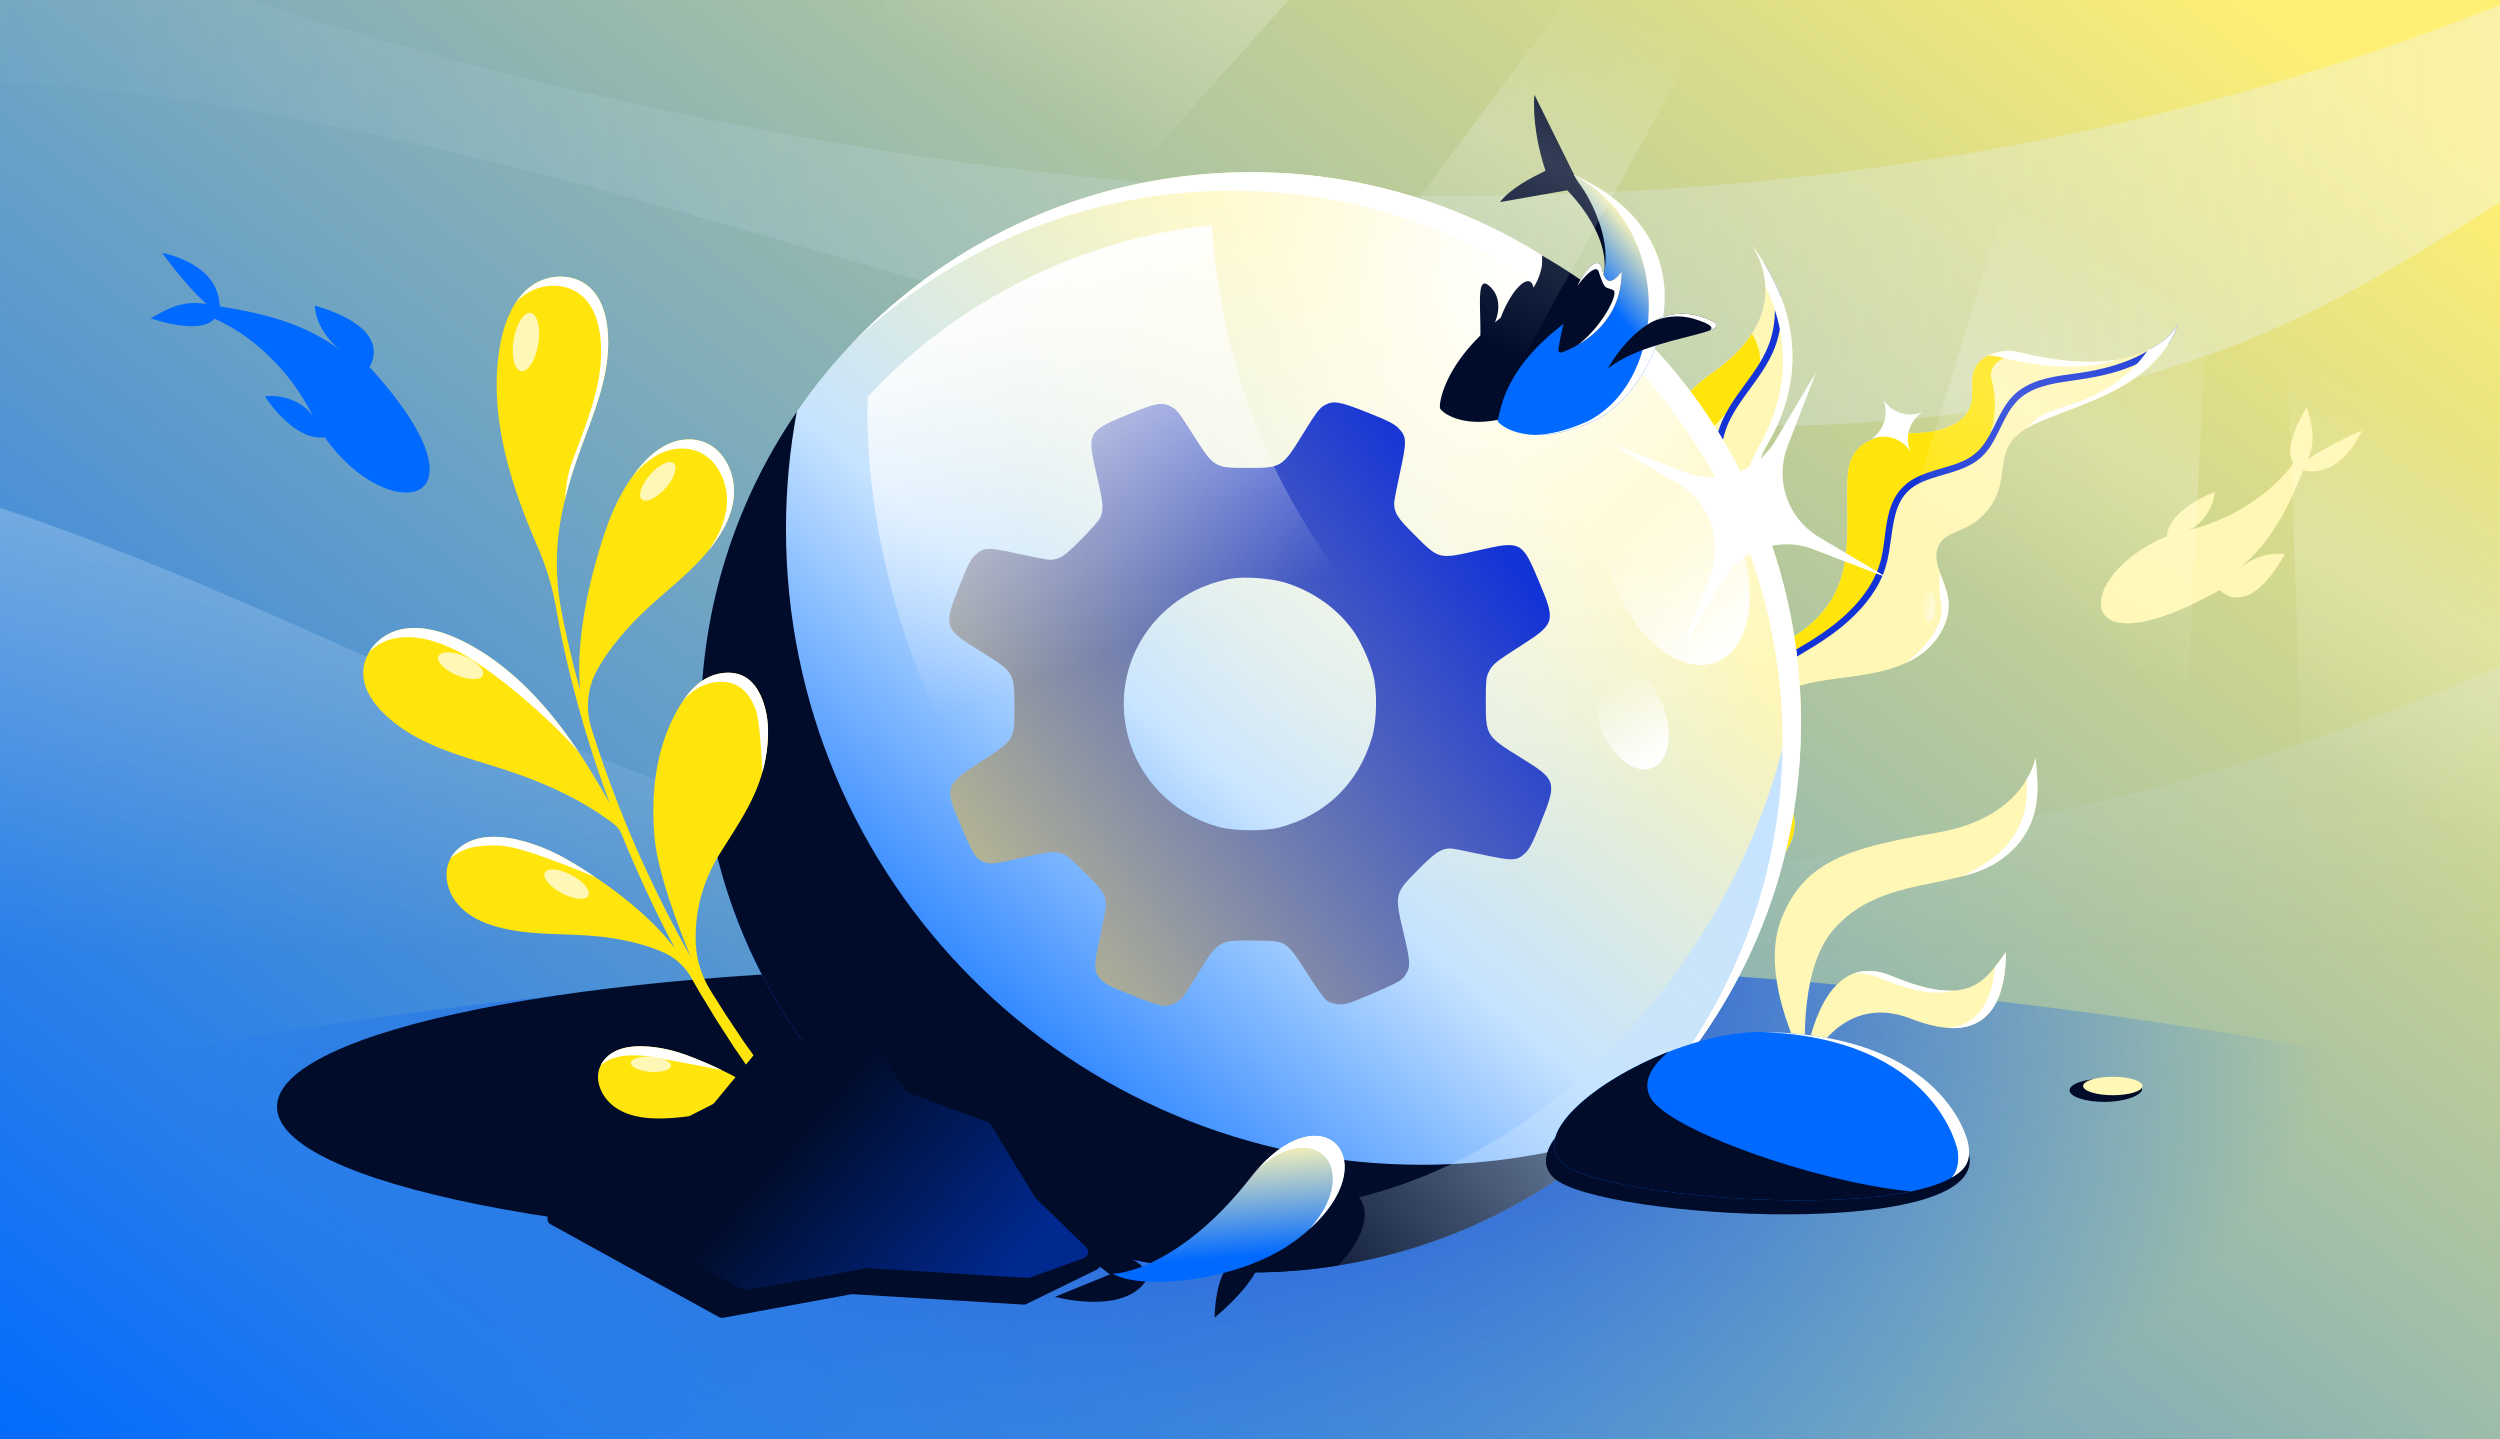
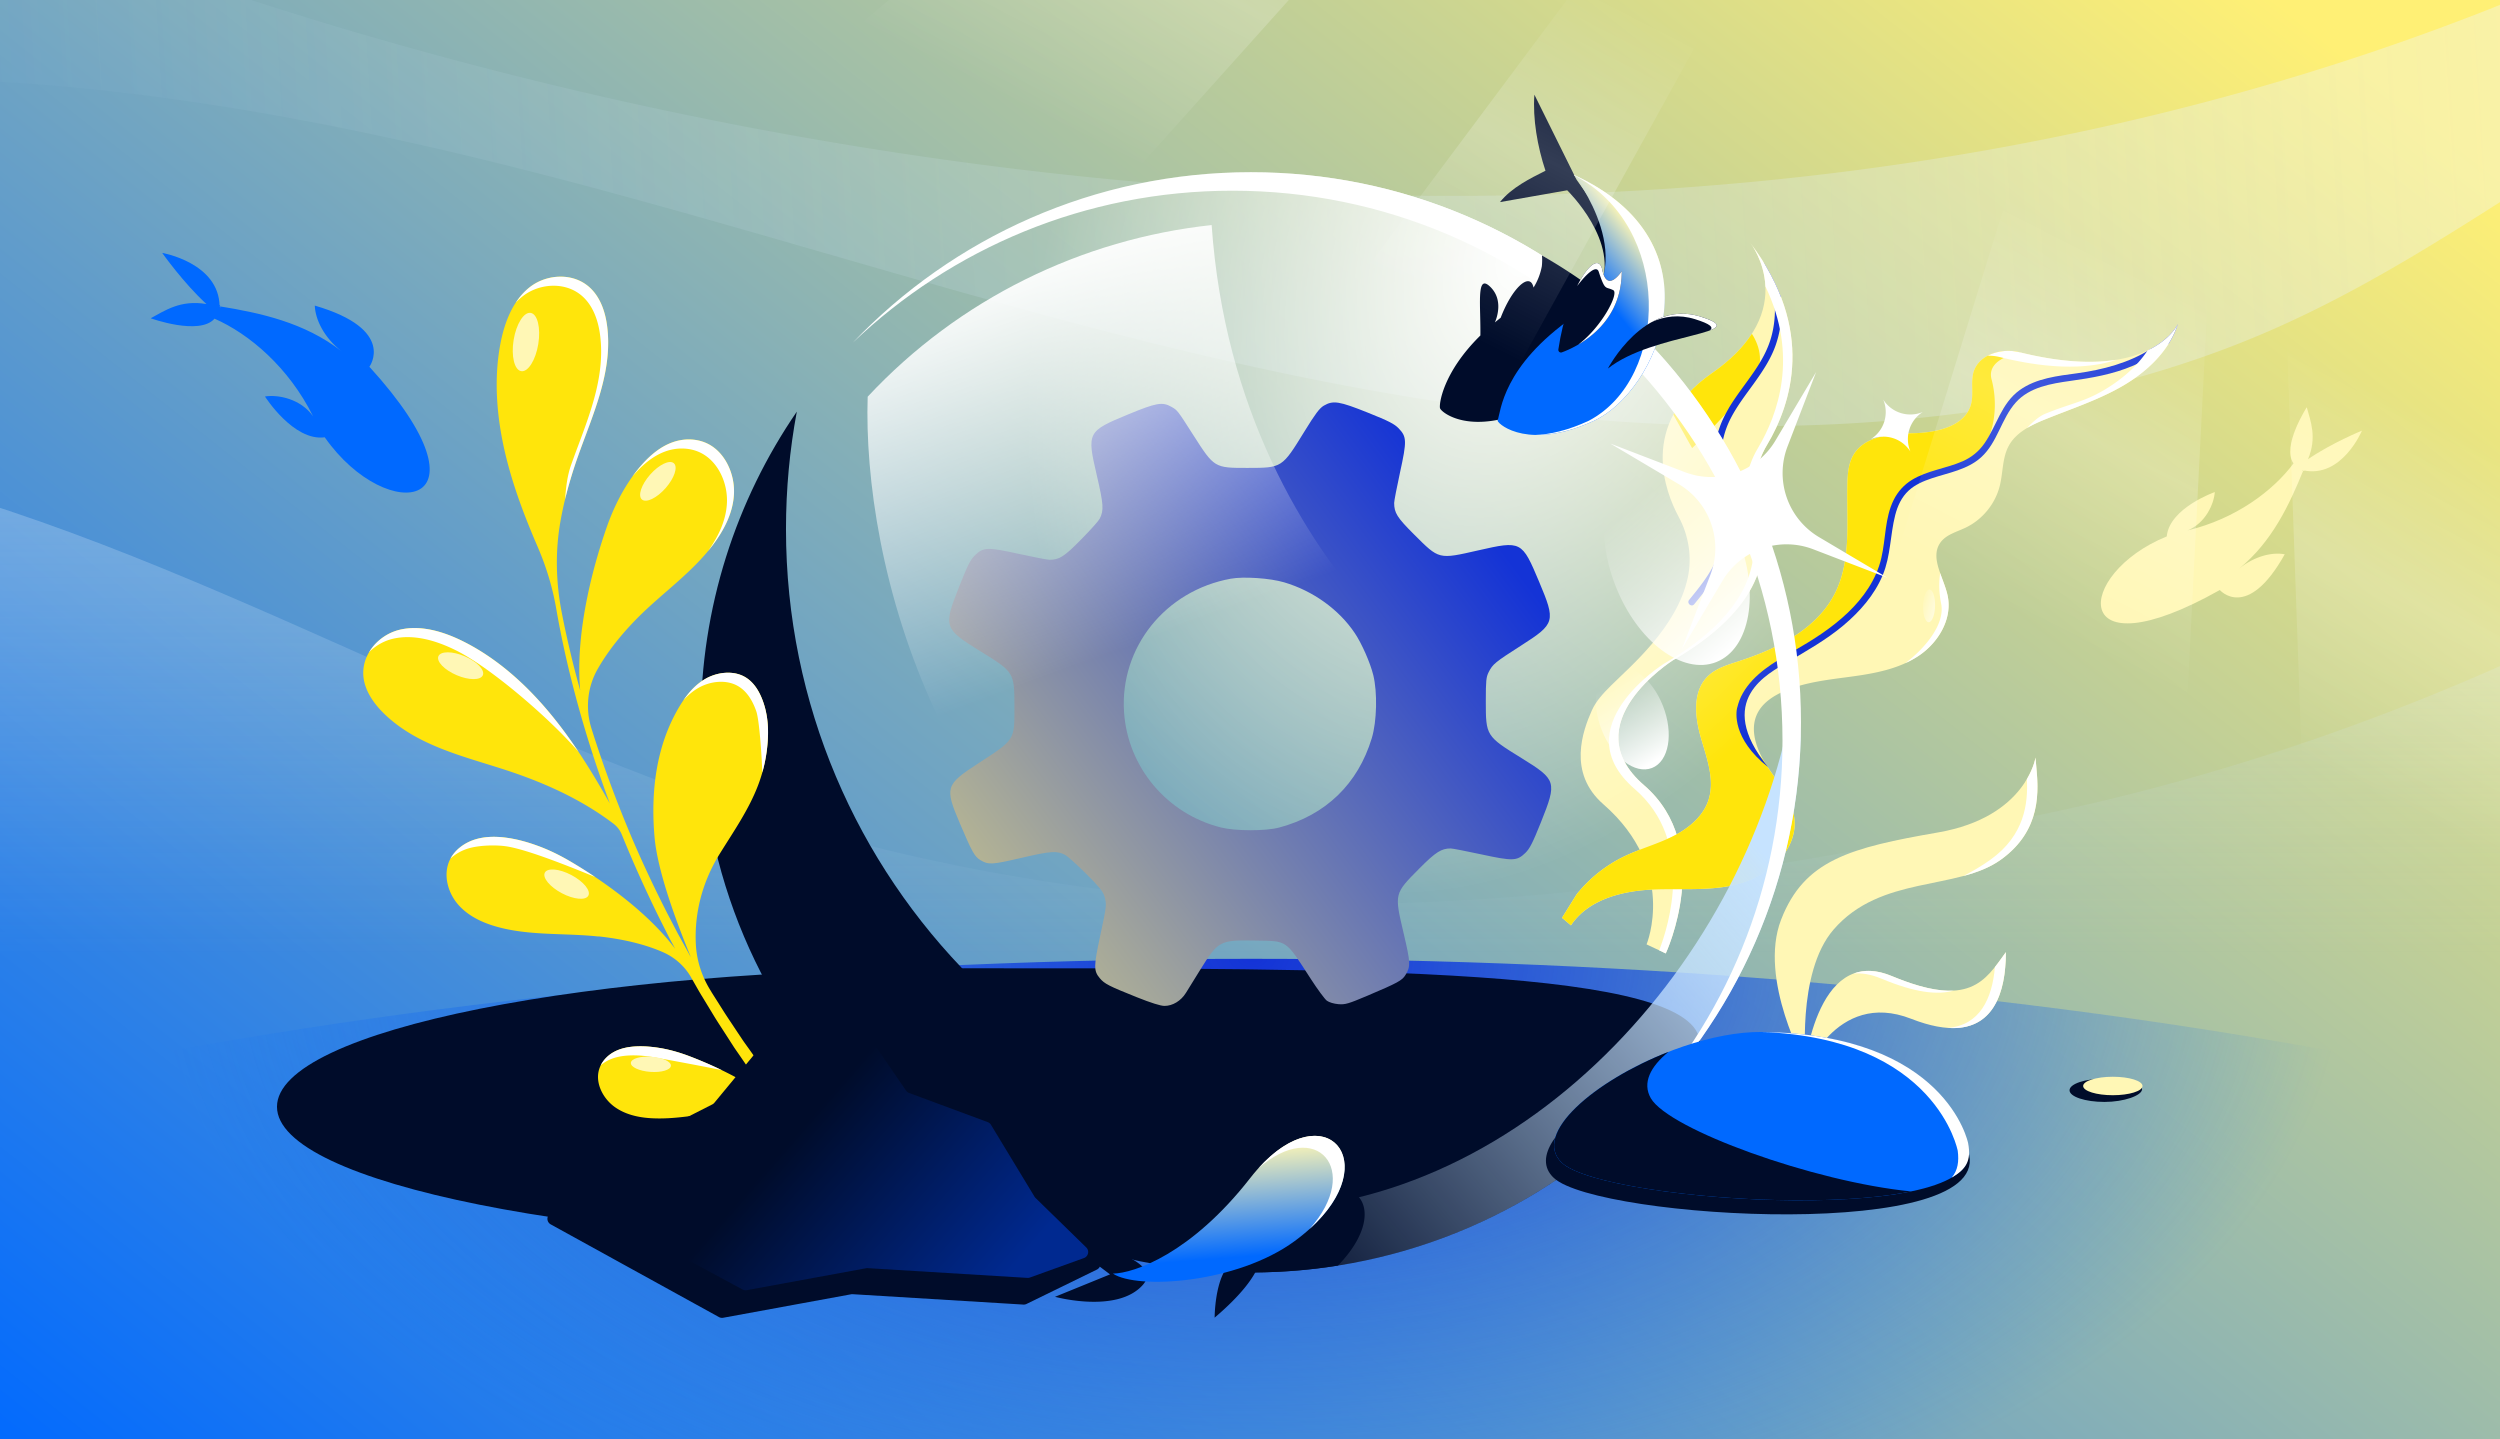
<svg xmlns="http://www.w3.org/2000/svg" fill="none" height="608" width="1056">
  <rect width="100%" height="100%" fill="#808080" stroke="none" />
  <g clip-path="url(#a)">
    <path d="M0 0h1056v608H0z" fill="url(#b)" />
    <path d="M1294.34 136.498c-119.68 94.604-266.9 173.743-435.59 208.328-197.418 40.467-346.849 57.428-536.446 0C194.96 306.254 47.83 213.759-84.684 193.521v589.294H1294.34z" fill="url(#c)" opacity=".5" />
    <path clip-rule="evenodd" d="M1059.2 83.344A9472 9472 0 0 0 1240.58-35H1138.2C613.743 229.926 10.662-35 10.662-35H-125v72.9c122.619-14.856 247.994 7.78 365.049 38.63 36.25 9.555 72.162 19.923 108.069 30.29 80.039 23.109 160.051 46.21 243.717 60.267 121.199 20.363 254.635 20.006 362.577-25.527 38-16.035 71.618-37.106 104.788-58.216" fill="url(#d)" fill-rule="evenodd" opacity=".4" />
    <ellipse cx="528.5" cy="713.5" fill="url(#e)" rx="938.5" ry="308.5" />
    <path d="M718 440.778C702.138 484.473 570.238 526 408.981 526 247.725 526 117 499.809 117 467.5s130.725-58.499 291.981-58.499c161.257 0 309.019-.531 309.019 31.777" fill="#000c2a" />
    <path d="M739.488 102.822s21.969 28.184-16.476 54.886c-30.868 21.44-19.616 50.087-13.971 60.551 4.266 7.912 5.765 17.079 3.851 25.849-4.574 21.016-24.326 37.424-32.241 45.324-3.238 3.241-6.443 6.532-8.294 10.722-3.745 8.473-10.341 26.259 4.896 39.558 31.475 27.479 18.254 59.198 18.254 59.198l8.108 3.822s20.988-45.023-9.17-71.042c-30.159-26.02 12.175-52.779 12.175-52.779 38.012-22.059 41.55-45.035 36.2-61.987-3.075-9.74-1.61-20.318 3.622-29.086 10.315-17.267 20.445-48.507-6.95-85.025z" fill="#fff7b5" />
    <path d="m706.8 175.137 7.949 14.15c4.871-4.6 16.664-16.445 24.866-27.025 6.111-7.881 3.809-15.958.375-21.279-3.508 5.458-8.914 11.124-16.979 16.725-7.89 5.48-13.028 11.431-16.211 17.429" fill="#ffe50b" />
    <path d="M730.19 172.518c-2.947 4.953-5.077 10.337-5.663 16.097-1.01 10.045 1.761 19.903 2.586 29.851.411 4.87.309 9.794-1.025 14.522-1.745 6.2-5.561 11.604-9.515 16.603-1.011 1.279-2.045 2.535-3.074 3.806-1.15 1.406.987 3.24 2.137 1.834 4.211-5.138 8.489-10.393 11.277-16.474 2.343-5.09 3.272-10.519 3.212-16.086-.107-10.175-3.159-20.085-3.032-30.275.07-5.506 1.425-10.733 3.928-15.635 2.842-5.546 6.729-10.453 10.333-15.503 3.471-4.865 6.791-9.936 8.749-15.627 1.662-4.846 2.466-9.914 2.435-15.037a48 48 0 0 0-.333-5.276c-1.857-4.783-4.299-9.717-7.439-14.754 2.786 5.357 4.436 11.322 4.85 17.339a43.1 43.1 0 0 1-1.443 14.496c-1.485 5.359-4.255 10.226-7.39 14.784-3.524 5.123-7.436 9.983-10.625 15.332z" fill="#1433d6" />
    <path d="M745.704 120.965c-.474-10.773-6.218-18.142-6.218-18.142l.004-.01c27.395 36.518 17.265 67.758 6.95 85.025-5.232 8.768-6.697 19.347-3.622 29.087 5.35 16.951 1.812 39.927-36.2 61.986 0 0-42.334 26.759-12.175 52.779 30.158 26.02 9.17 71.042 9.17 71.042l-2.774-1.307c3.991-10.325 15.228-46.088-10.363-68.167-30.159-26.02 12.175-52.78 12.175-52.78 38.012-22.058 41.55-45.035 36.2-61.986-3.075-9.74-1.61-20.318 3.622-29.086 8.715-14.588 17.297-39.15 3.231-68.441" fill="#fff" />
    <path d="M663.552 390.894c7.036-10.646 20.903-14.425 33.647-15.101s25.811.868 38.079-2.654c12.267-3.522 23.88-14.294 22.691-27.003-.776-8.185-6.481-14.892-11.055-21.729-4.575-6.837-8.227-15.699-4.589-23.075 2.146-4.343 6.456-7.232 10.886-9.2 9.07-4.026 19.136-5.009 28.974-6.359 9.832-1.342 19.924-3.229 28.197-8.722 8.266-5.486 14.296-15.467 12.345-25.197-1.553-7.743-7.671-16.087-3.167-22.582 2.395-3.449 6.882-4.564 10.678-6.37 7.076-3.366 12.521-9.99 14.44-17.586 1.444-5.703 1.039-11.964 3.882-17.114 3.088-5.6 9.299-8.61 15.219-11.022 11.058-4.504 22.535-8.186 32.858-14.184 10.324-5.999 19.638-14.785 23.308-26.146 0 0-11.626 25.711-66.986 11.916-6.859-1.712-15.701.522-18.761 6.897-2.197 4.595-.317 10.159-1.629 15.088-2.465 9.24-14.156 11.922-23.711 12.223s-20.933.885-25.871 9.066c-2.158 3.582-2.536 7.946-2.645 12.134-.423 15.707 1.842 32.346-5.218 46.381-7.7 15.331-24.618 23.587-40.949 28.85-4.622 1.497-9.502 2.95-12.929 6.397-6.405 6.443-5.325 17.06-2.797 25.776 2.522 8.723 6.056 17.995 3.138 26.597-2.365 6.949-8.594 11.931-15.177 15.19s-13.757 5.187-20.36 8.39a58.5 58.5 0 0 0-20.066 16.005l-6.181 9.92 3.769 3.19z" fill="#fff7b5" />
    <path d="m663.562 390.869-.017.026.02-.024zm81.164-70.033a49 49 0 0 0 2.181 3.572 205 205 0 0 0 2.402 3.484c3.97 5.676 8.009 11.451 8.653 18.245 1.189 12.709-10.424 23.481-22.691 27.003-8.53 2.449-17.447 2.449-26.373 2.449-3.91 0-7.823-.001-11.705.205-12.734.676-26.589 4.449-33.631 15.075l-3.766-3.188 6.181-9.92a58.5 58.5 0 0 1 20.067-16.005c3.232-1.568 6.601-2.83 9.97-4.092 3.514-1.317 7.029-2.634 10.389-4.298 6.583-3.259 12.812-8.241 15.177-15.19 2.57-7.575.136-15.669-2.203-23.451a292 292 0 0 1-.934-3.146c-2.529-8.716-3.609-19.333 2.796-25.776 3.259-3.278 7.832-4.752 12.247-6.176l.683-.221c16.331-5.263 33.248-13.519 40.949-28.85 5.481-10.897 5.341-23.364 5.202-35.745-.04-3.566-.08-7.124.015-10.636.109-4.188.487-8.552 2.646-12.133 4.937-8.182 16.315-8.766 25.871-9.067s21.245-2.983 23.71-12.223c.577-2.165.537-4.453.498-6.727-.051-2.903-.101-5.784 1.132-8.361 3.06-6.375 11.902-8.609 18.761-6.897l.612.151c-7.155 1.301-14.068 4.823-12.333 11.306 3.764 14.058-.174 31.149-11.461 35.668-2.242.897-4.733 1.654-7.306 2.436-10.385 3.155-22.119 6.72-24.279 21.592l-.217 1.497c-2.561 17.71-4.244 29.348-20.638 41.154-3.462 2.493-7.435 5.068-11.529 7.721-15.837 10.261-33.485 21.697-30.349 34.129 1.498 5.942 5.177 11.633 9.273 16.415" fill="#ffe50b" />
-     <path d="M733.774 298.881c-.42 1.765-2.285 12.973 13.072 25.161-23.133-28.468.435-39.725 8.158-44.315 8.144-4.851 16.356-9.416 23.645-15.54 6.936-5.833 13.133-12.854 16.638-21.309 3.366-8.116 3.109-16.868 5.244-25.274.978-3.883 2.696-7.61 5.679-10.373 2.746-2.547 6.279-4.026 9.78-5.197 7.157-2.384 15.092-3.641 20.862-8.89 6.946-6.321 8.459-16.259 14.617-23.14 5.799-6.486 14.935-7.974 23.12-9.113 8.939-1.239 17.745-2.764 26.124-6.29 5.61-2.364 11.01-5.525 15.49-9.678 1.557-2.521 2.838-5.208 3.749-8.06 0 0-2.61 5.763-11.232 10.37-9.138 6.009-20.652 8.974-31.217 10.42-8.33 1.137-17.367 2.079-24.396 7.134-7.743 5.566-9.682 15.024-14.875 22.493-2.35 3.379-5.42 5.881-9.177 7.545-3.534 1.559-7.291 2.527-10.98 3.619-3.632 1.073-7.261 2.283-10.504 4.276-3.326 2.043-5.961 4.967-7.69 8.469-3.758 7.596-3.321 16.42-5.205 24.529-2.103 9.051-7.558 16.781-14.19 23.112-6.855 6.545-14.937 11.623-23.124 16.303-7.931 4.534-16.539 9.489-21.199 17.691-1.085 1.9-1.844 3.955-2.351 6.076z" fill="#1433d6" />
+     <path d="M733.774 298.881c-.42 1.765-2.285 12.973 13.072 25.161-23.133-28.468.435-39.725 8.158-44.315 8.144-4.851 16.356-9.416 23.645-15.54 6.936-5.833 13.133-12.854 16.638-21.309 3.366-8.116 3.109-16.868 5.244-25.274.978-3.883 2.696-7.61 5.679-10.373 2.746-2.547 6.279-4.026 9.78-5.197 7.157-2.384 15.092-3.641 20.862-8.89 6.946-6.321 8.459-16.259 14.617-23.14 5.799-6.486 14.935-7.974 23.12-9.113 8.939-1.239 17.745-2.764 26.124-6.29 5.61-2.364 11.01-5.525 15.49-9.678 1.557-2.521 2.838-5.208 3.749-8.06 0 0-2.61 5.763-11.232 10.37-9.138 6.009-20.652 8.974-31.217 10.42-8.33 1.137-17.367 2.079-24.396 7.134-7.743 5.566-9.682 15.024-14.875 22.493-2.35 3.379-5.42 5.881-9.177 7.545-3.534 1.559-7.291 2.527-10.98 3.619-3.632 1.073-7.261 2.283-10.504 4.276-3.326 2.043-5.961 4.967-7.69 8.469-3.758 7.596-3.321 16.42-5.205 24.529-2.103 9.051-7.558 16.781-14.19 23.112-6.855 6.545-14.937 11.623-23.124 16.303-7.931 4.534-16.539 9.489-21.199 17.691-1.085 1.9-1.844 3.955-2.351 6.076" fill="#1433d6" />
    <path d="M839.632 150.248c1.7-.028 3.39.156 4.974.552 23.596 5.88 39.247 4.582 49.439 1.158-9.843 1.599-23.175 1.271-41.086-3.193-4.3-1.073-9.381-.595-13.327 1.483m67.527-2.242c-4.654 7.043-11.507 12.743-18.875 17.024-5.155 2.995-9.038 4.298-13.849 5.911-2.993 1.004-6.346 2.128-10.588 3.856-2.287.931-5.076 3.227-7.65 6.017 2.396-1.432 5.016-2.589 7.582-3.634 2.905-1.184 5.838-2.31 8.772-3.437 8.236-3.162 16.475-6.325 24.086-10.748 10.324-5.998 19.638-14.784 23.308-26.145 0 0-2.917 6.45-12.786 11.156m-87.63 94.098c-.667 4.409-.398 8.857.41 12.882 1.785 8.903-7.281 19.258-15.167 25.157a40 40 0 0 0 5.61-3.093c8.266-5.485 14.296-15.466 12.345-25.196-.472-2.355-1.367-4.765-2.256-7.161-.321-.866-.642-1.73-.942-2.589" fill="#fff" />
    <path d="M814.654 262.831c1.402.036 2.619-3.03 2.717-6.848s-.96-6.941-2.363-6.977c-1.402-.036-2.619 3.029-2.717 6.847s.96 6.942 2.363 6.978" fill="url(#f)" />
    <path d="M747.72 359.339c2.132.385 4.559-3.166 5.42-7.932s-.17-8.942-2.302-9.327-4.559 3.166-5.42 7.932.169 8.941 2.302 9.327" fill="url(#g)" />
-     <path d="M528.366 537.478c128.332 0 232.366-104.034 232.366-232.367S656.698 72.744 528.366 72.744 296 176.778 296 305.11s104.034 232.367 232.366 232.367" fill="url(#h)" />
    <path d="M528.366 537.478c128.332 0 232.366-104.034 232.366-232.367S656.698 72.744 528.366 72.744 296 176.778 296 305.11s104.034 232.367 232.366 232.367" fill="url(#i)" />
    <path clip-rule="evenodd" d="M682.066 479.386C656.343 487.579 628.938 492 600.5 492 452.212 492 332 371.788 332 223.5c0-16.952 1.571-33.537 4.575-49.617C310.977 211.224 296 256.418 296 305.111c0 128.333 104.034 232.367 232.366 232.367 58.931 0 112.737-21.937 153.7-58.092" fill="#000c2a" fill-rule="evenodd" />
    <path d="M296.16 312.592c3.98 124.901 106.352 224.885 232.207 224.885s228.226-99.984 232.207-224.885c-.239-8.756-.796-17.354-1.911-25.792-15.204 113.597-112.561 224.545-230.296 224.545S313.355 400.397 298.15 286.8c-1.114 8.438-1.751 17.115-1.99 25.792" fill="url(#j)" />
    <path d="M360.203 144.753c41.702-39.776 98.177-64.2 160.356-64.2 128.333 0 232.366 104.035 232.366 232.368 0 62.18-24.423 118.656-64.2 160.358 44.366-42.318 72.01-102.015 72.01-168.168 0-128.332-104.034-232.367-232.366-232.367-66.152 0-125.848 27.644-168.166 72.009" fill="#fff" />
    <path d="M724.95 279.658c14.329-5.652 18.468-29.135 9.234-52.46-9.154-23.403-28.26-37.732-42.509-32.08s-18.468 29.135-9.234 52.459c9.155 23.404 28.26 37.733 42.509 32.081" fill="url(#k)" />
    <path clip-rule="evenodd" d="M559.212 171.331c-1.835 1.065-3.59 3.399-8.215 10.917-9.483 15.415-9.425 15.378-24.041 15.398-13.978.019-14.068-.036-22.886-13.843-6.735-10.546-6.695-10.493-9.279-11.967-3.797-2.163-6.328-1.72-18.22 3.192-17.269 7.132-17.507 7.588-13.329 25.559 2.921 12.563 3.085 15.003 1.243 18.572-.472.916-4.037 4.886-7.922 8.823-7.131 7.226-9.072 8.462-13.305 8.47-.845.002-6.647-1.119-12.892-2.489-13.237-2.907-14.96-2.854-18.521.562-1.912 1.836-3.113 4.211-6.659 13.177-6.804 17.201-6.607 17.791 9.192 27.551 14.014 8.657 14.099 8.798 14.119 23.308.019 14.189.289 13.764-15.11 23.78-14.109 9.177-14.422 10.194-7.869 25.61 5.028 11.831 6.185 13.907 8.529 15.316 3.488 2.096 4.781 2.029 17.384-.903 12.541-2.917 14.97-3.078 18.539-1.229.917.476 4.835 4.001 8.708 7.834 5.427 5.373 7.214 7.552 7.793 9.506 1.061 3.576 1.033 3.847-1.765 16.914-2.751 12.851-2.766 14.698-.146 17.817 1.969 2.346 3.809 3.292 15.493 7.967 6.08 2.433 10.181 3.725 11.828 3.725 3.466 0 6.963-2.127 9.059-5.509l5.931-9.579c7.713-12.457 8.346-12.795 23.43-12.512 13.745.257 12.514-.598 23.451 16.311 2.811 4.346 5.834 8.438 6.717 9.092.926.687 2.972 1.304 4.839 1.459 2.896.241 4.187-.135 12.333-3.585 12.739-5.397 14.634-6.43 16.035-8.741 2.225-3.672 2.161-5.072-.812-17.734-3.92-16.696-3.956-16.55 6.639-27.218 6.919-6.966 9.307-8.493 13.276-8.493.726 0 6.501 1.119 12.833 2.487 13.407 2.895 15.113 2.844 18.65-.556 1.891-1.819 3.14-4.272 6.66-13.074 6.815-17.05 6.565-17.874-8.239-27.022-14.99-9.263-15.082-9.409-15.082-24.038 0-8.684.151-10.194 1.23-12.313 1.706-3.352 2.663-4.134 13.688-11.192 14.437-9.242 14.681-10.112 7.581-26.988-7.251-17.233-7.473-17.348-25.685-13.214-16.884 3.832-16.415 3.949-27.15-6.759-7.125-7.107-8.363-9.073-8.372-13.281-.002-.847 1.117-6.661 2.484-12.921 2.9-13.266 2.848-14.994-.561-18.556-1.82-1.901-4.246-3.138-13.088-6.674-12.074-4.829-14.599-5.233-18.516-2.957m-39.353 73.118c-27.647 5.042-46.858 29.046-45.066 56.311 1.531 23.306 18.125 43.061 40.974 48.778 6.147 1.538 18.853 1.546 24.579.015 19.646-5.253 33.261-18.408 39.106-37.784 2.14-7.096 2.419-19.383.605-26.663-1.306-5.247-4.839-13.262-7.781-17.657-6.689-9.994-17.676-17.889-29.904-21.488-5.977-1.759-17.073-2.504-22.513-1.512" fill="url(#l)" fill-rule="evenodd" />
    <path d="M697.797 324.397c7.165-2.786 9.235-14.568 4.617-26.27s-14.09-18.866-21.254-16.08-9.234 14.568-4.617 26.27 14.09 18.866 21.254 16.08" fill="url(#m)" />
    <path d="M511.868 95.055c-54.969 5.915-106.885 31.266-145.36 72.509-2.221 67.922 27.737 201.419 156.037 263.595l121.624-117.537S522.691 250.329 511.796 95.02z" fill="url(#n)" />
    <path d="m711.6 199.408-15.711-6.033-15.712-6.034 14.469 8.586 14.469 8.586a31.42 31.42 0 0 1 13.681 16.738 31.44 31.44 0 0 1-.343 21.615l-6.034 15.71-6.034 15.71 8.587-14.468 8.587-14.467a31.43 31.43 0 0 1 16.74-13.679 31.46 31.46 0 0 1 21.618.344l15.712 6.033 15.712 6.033-14.469-8.586-14.47-8.586a31.43 31.43 0 0 1-13.68-16.737 31.45 31.45 0 0 1 .343-21.616l6.034-15.71 6.034-15.709-8.587 14.467-8.587 14.467a31.43 31.43 0 0 1-16.74 13.679 31.45 31.45 0 0 1-21.619-.343m83.877-30.623a13.6 13.6 0 0 1 .442 9.309 13.55 13.55 0 0 1-5.678 7.399 13.6 13.6 0 0 1 9.309-.441 13.56 13.56 0 0 1 7.401 5.678 13.6 13.6 0 0 1-.442-9.308 13.55 13.55 0 0 1 5.677-7.399 13.6 13.6 0 0 1-9.309.44 13.55 13.55 0 0 1-7.4-5.678" fill="#fff" />
    <path clip-rule="evenodd" d="M675.589 123.962a55.3 55.3 0 0 1-1.426 11.172c2.64-.274 5.435-.043 8.366.865 11.083 3.435 5.449 5.079-4.868 8.09-2.232.651-4.684 1.366-7.232 2.178-5.431 12.236-14.4 22.066-23.297 26.19-25.698 11.914-38.224 1.872-38.854 0-.51-1.518 1.039-14.999 17.035-30.747.041-2.899-.028-5.826-.093-8.558-.22-9.231-.386-16.22 3.955-12.284 6.13 5.557 2.989 13.677 2.26 15.325q1.185-.982 2.449-1.968c4.877-12.75 12.185-19.184 13.775-13.168q.056.21.114.406a26.2 26.2 0 0 0 3.495-8.981 24 24 0 0 0 .065-4.574 233 233 0 0 1 24.256 16.054" fill="#000c2a" fill-rule="evenodd" />
    <path d="M656.719 139.988c-1.389 5.806-6.823 13.893-6.823 13.893 1.999-14.775-2.589-36.798 4.597-30.283 7.187 6.516 2.226 16.39 2.226 16.39m9.161-64.163L648.133 40c-.771 10.057 1.285 21.969 4.68 32.118-6.423 3.23-14.352 7.12-19.215 13.25l28.392-4.992s22.655 22.024 13.764 41.295c.643 24.005 13.802-12.315 13.802-12.315z" fill="#000c2a" />
    <path d="M664.78 73.843s30.245 38.78 0 59.83c-30.246 21.051-30.775 40.077-32.21 44.048.661 1.963 13.802 12.498 40.762 0 26.961-12.499 54.564-74.954-8.552-103.878" fill="url(#o)" />
    <path d="M648.395 183.722c6.015-.174 13.566-1.764 22.706-6.001 34.216-18.005 35.392-82.269-6.139-103.638-.118-.158-.182-.24-.182-.24 63.116 28.924 35.513 91.379 8.552 103.878-10.307 4.778-18.595 6.19-24.937 6.001" fill="#fff" />
    <path d="M659.731 148.839c-.815.3-1.605-.38-1.478-1.24 3.909-26.494 16.48-43.523 18.549-33.622 2.115 10.124 8.242.523 8.242.523 0 23.253-19.347 32.149-25.313 34.339" fill="#000c2a" />
    <path d="M666.18 120.841c4.249-5.575 8.168-8.913 9.108-6.093 2.15 6.453 2.643 6.602 4.292 7.101a10.6 10.6 0 0 1 1.845.709c2.586 1.293-4.825 15.524-14.763 22.996 7.911-4.612 18.38-13.949 18.38-31.054 0 0-6.126 9.601-8.242-.524-1.214-5.81-6.045-2.345-10.62 6.865" fill="#fff" />
    <path d="M718.243 133.714c23.757 7.412-19.927 6.669-39.065 21.96 0 0 15.309-29.372 39.065-21.96" fill="#000c2a" />
    <path d="M722.257 139.57c4.351-1.645 4.354-3.244-4.017-5.856-7.805-2.435-14.698-.9-20.435 2.259 5.264-2.368 11.386-3.27 18.203-1.143 6.488 2.024 7.946 3.44 6.249 4.74" fill="#fff" />
    <path clip-rule="evenodd" d="M565.152 534.583a234 234 0 0 1-39.82 2.875c2.447-12.34 8.815-15.22 10.317-15.899.181-.082.291-.132.315-.162 28.387-36.385 56.853-15.377 29.188 13.186" fill="#000c2a" fill-rule="evenodd" />
    <path d="M531.42 535.004c-1.953 4.687-6.842 11.767-18.361 21.574 0 0 0-13.439 4.77-20.613a18.34 18.34 0 0 1 7.988-6.394 4.2 4.2 0 0 1 4.648.81 4.2 4.2 0 0 1 .955 4.623m-11.196-21.861c-4.486 2.397-12.737 4.792-27.861 5.114 0 0 8.494-10.423 16.718-12.974a18.3 18.3 0 0 1 10.23.099 4.19 4.19 0 0 1 3.097 3.567 4.2 4.2 0 0 1-2.184 4.194m-37.48 29.584c-10.817 12.255-37.111 5.043-37.111 5.043l23.251-9.469-20.717-15.621s45.394 7.792 34.577 20.047" fill="#000c2a" />
    <path d="M528.066 497.645c-24.914 31.935-49.028 40.19-57.971 40.326 10.237 6.847 52.38 4.183 76.771-13.734 42.758-31.405 12.344-66.511-18.8-26.592" fill="url(#p)" />
    <path d="M553.161 519.134c31.909-28.726 6.49-57-21.708-25.543 24.414-21.657 44.134.424 21.708 25.543" fill="#fff" />
    <path d="M252.766 395.584c-13.433-1.453-27.198-.382-40.357-3.473-6.835-1.595-13.667-4.368-18.442-9.515s-6.997-13.09-3.942-19.425c2.049-4.208 6.158-7.178 10.612-8.569s9.279-1.345 13.895-.657c4.22.623 8.347 1.783 12.364 3.237 4.778 1.725 9.348 3.954 13.732 6.518 10.212 5.985 31.538 19.735 44.53 37.009l-2.45-4.561-4.309-8.572c-5.66-11.473-10.912-23.104-15.711-34.954a11 11 0 0 0-3.636-4.754c-13.575-10.296-29.258-17.305-45.161-22.522-17.909-5.862-37.233-10.178-51.256-23.513-4.446-4.25-8.363-9.637-9.084-15.664-1.149-9.562 6.34-17.997 15.226-20.145s18.552.707 27.117 5.023c15.47 7.787 28.637 20.185 39.508 34.098 8.398 10.725 15.519 22.395 22.213 34.281a512 512 0 0 1-7.86-22.731 485 485 0 0 1-10.143-36.685c-1.733-7.512-3.301-15.027-4.609-22.616-1.549-9.051-4.21-17.898-7.866-26.344-4.81-11.164-9.211-22.484-12.36-34.144-4.611-16.949-6.583-34.737-3.444-51.518 1.751-9.272 5.334-18.552 12.497-24.134 7.162-5.583 18.559-6.275 25.569.461 4.447 4.25 6.426 10.567 7.125 16.626 2.227 19.028-6.118 36.68-12.305 54.156-3.194 9.017-5.838 18.344-7.513 27.876-2.182 12.444-1.897 25.203.432 37.615 1.372 7.195 2.989 14.372 4.737 21.525a486 486 0 0 0 3.2 12.088c-2.342-25.933 6.479-55.334 11.07-68.521 1.879-5.436 4.203-10.68 7.024-15.604 2.39-4.134 5.095-8.051 8.283-11.564 3.485-3.842 7.574-7.219 12.42-9.01s10.561-1.825 15.374.687c7.237 3.794 11.127 12.771 10.784 20.91-.348 8.112-4.211 15.417-8.896 21.668-9.051 12.006-21.648 20.501-32.151 31.157-8.006 8.147-13.216 15.425-16.587 21.38-4.3 7.605-5.182 16.69-2.56 25.024a456 456 0 0 0 2.642 8.139c4.004 11.996 8.471 23.825 13.352 35.523 4.902 11.667 10.293 23.162 16.057 34.452l4.389 8.421 4.593 8.329c.297.575.62 1.146.944 1.716-6.159-14.941-14.088-36.401-15.321-50.601-1.67-18.829.48-38.468 10.426-55.154 2.747-4.582 6.199-9.047 11.081-11.831 4.883-2.783 11.467-3.606 16.393-.922 4.257 2.313 6.635 6.777 8.042 10.872 1.518 4.403 2.062 9.012 1.972 13.6a64.2 64.2 0 0 1-4.275 21.643c-3.816 9.951-10.041 19.003-15.777 28.184-.065.095-.104.184-.169.278-7.503 11.941-10.995 25.447-10.24 38.832.409 7.015 2.713 13.765 6.504 19.667l.015.08 5.088 8.047c1.694 2.673 3.484 5.274 5.232 7.938l2.64 3.951c.871 1.318 1.817 2.596 2.737 3.878l5.499 7.753c14.991 20.412 28.79 40.274 21.193 35.29 0 0-20.004-15.798-32.723-16.342-1.515-.051-2.909-.042-4.174.08-10.321 1.042-20.536 3.407-30.999 2.778-5.424-.32-11.076-1.584-15.611-4.969-4.539-3.411-7.659-9.383-6.51-14.767.766-3.59 3.3-6.49 6.407-8.209s6.719-2.326 10.343-2.415c3.297-.084 6.618.266 9.899.842 3.908.707 7.756 1.836 11.519 3.254 7.648 2.897 22.635 9.239 34.947 18.618a417 417 0 0 1-8.274-11.241l-5.448-7.926c-.898-1.313-1.849-2.617-2.698-3.967l-2.602-4.041c-1.725-2.695-3.499-5.353-5.177-8.085l-4.979-8.203c-1.704-2.727-3.206-5.545-4.836-8.312l-.009-.053a25.37 25.37 0 0 0-11.56-10.502c-5.936-2.663-14.821-5.442-27.585-6.826z" fill="#ffe50b" />
    <path d="M190.276 362.681c2.121-3.949 6.082-6.743 10.361-8.079 4.453-1.391 9.28-1.344 13.895-.657 4.22.623 8.347 1.783 12.364 3.237 4.778 1.725 9.348 3.954 13.732 6.518a212 212 0 0 1 10.733 6.739c-9.315-3.807-28.35-11.585-37.529-12.952-4.616-.687-11.708-.445-16.162.946-2.724.851-5.32 2.293-7.394 4.248m114.579 89.342c-10.392-2.128-25.634-4.892-28.336-5.381-3.281-.576-6.602-.926-9.899-.842-3.624.089-7.237.696-10.343 2.415-.904.5-1.759 1.1-2.536 1.787 1.184-2.394 3.183-4.335 5.502-5.618 3.107-1.718 6.719-2.326 10.344-2.415 3.297-.084 6.618.266 9.899.842 3.907.708 7.755 1.837 11.519 3.255 3.437 1.302 8.357 3.3 13.85 5.957m17.143-125.719c-.267-7.585-1.279-22.172-2.53-25.801-1.408-4.094-3.786-8.559-8.042-10.872-4.926-2.684-11.51-1.861-16.393.923-2.461 1.403-4.558 3.232-6.385 5.289 2.448-3.583 5.441-6.891 9.352-9.12 4.883-2.783 11.466-3.606 16.392-.923 4.257 2.314 6.635 6.778 8.042 10.873 1.519 4.403 2.062 9.011 1.972 13.599a64 64 0 0 1-2.408 16.032m-22.979-93.467c4.294-5.988 7.718-12.892 8.045-20.507.343-8.138-3.547-17.116-10.785-20.909-4.812-2.513-10.528-2.479-15.373-.688-4.846 1.792-8.935 5.169-12.42 9.01a55 55 0 0 0-1.355 1.551 59 59 0 0 1 4.322-5.382c3.484-3.841 7.573-7.218 12.419-9.009s10.561-1.826 15.374.687c7.237 3.793 11.127 12.771 10.784 20.909-.348 8.112-4.21 15.417-8.896 21.668a71 71 0 0 1-2.115 2.67M238.7 210.866c1.515-6.239 3.395-12.372 5.519-18.368.982-2.774 2.019-5.553 3.059-8.341 5.511-14.774 11.12-29.808 9.246-45.816-.699-6.058-2.678-12.376-7.124-16.625-7.011-6.736-18.408-6.044-25.57-.462-2.376 1.852-4.358 4.111-6.01 6.641a25 25 0 0 1 3.043-2.81c7.162-5.583 18.56-6.275 25.57.462 4.447 4.249 6.426 10.566 7.125 16.625 1.873 16.007-3.735 31.041-9.247 45.816a540 540 0 0 0-3.059 8.341c-1.668 4.711-2.193 9.591-2.552 14.537m5.639 106.679c-12.123-14.126-36.997-35.411-51.411-42.667-8.565-4.316-18.231-7.171-27.117-5.023-3.732.902-7.217 2.913-9.92 5.65 2.767-4.67 7.577-8.197 12.886-9.481 8.887-2.148 18.552.707 27.118 5.023 15.469 7.787 28.636 20.185 39.507 34.098 3.143 4.014 6.107 8.16 8.937 12.4" fill="#fff" />
    <path d="M227.371 145.315c1.104-6.796-.333-12.684-3.21-13.151s-6.105 4.663-7.209 11.459.333 12.685 3.21 13.152 6.105-4.663 7.209-11.46m53.762 60.877c3.73-4.225 5.298-8.934 3.503-10.519-1.795-1.584-6.273.556-10.003 4.781-3.73 4.226-5.299 8.935-3.504 10.52s6.274-.556 10.004-4.782m-77.183 79.019c.942-2.201-2.494-5.783-7.676-8.002-5.181-2.218-10.145-2.232-11.087-.031s2.494 5.783 7.675 8.002c5.181 2.218 10.145 2.232 11.088.031m44.57 93.099c1.12-2.117-2.087-6.008-7.162-8.691s-10.095-3.142-11.214-1.026c-1.119 2.117 2.087 6.008 7.161 8.691 5.075 2.683 10.096 3.142 11.215 1.026m34.867 71.873c.13-1.765-3.553-3.473-8.224-3.816s-8.565.81-8.694 2.575c-.13 1.764 3.553 3.474 8.225 3.817s8.564-.811 8.693-2.576" fill="#fff7b5" />
    <path d="M415.892 481.888a2.72 2.72 0 0 0-1.376-1.136l-35.653-13.205a2.7 2.7 0 0 1-1.292-1.007l-12.314-17.927a2.71 2.71 0 0 0-3.576-.82l-36.304 20.698q-.185.106-.385.181l-53.228 20.079a2.71 2.71 0 0 0-1.473 3.736l1.85 3.744a2.71 2.71 0 0 1-1.589 3.777l-37.45 12.227c-2.254.735-2.543 3.805-.467 4.949l71.042 39.145a2.72 2.72 0 0 0 1.797.292l54.028-9.914q.325-.06.654-.04l72.103 4.388c.467.029.934-.064 1.354-.27l29.695-14.506c1.927-.941 2.049-3.64.216-4.752l-27.161-16.472a2.7 2.7 0 0 1-.912-.912z" fill="#000c2a" />
    <path d="M418.59 475.12a2.7 2.7 0 0 0-1.376-1.137l-33.209-12.315a2.7 2.7 0 0 1-1.292-1.007l-12.07-17.588a2.71 2.71 0 0 0-2.005-1.167L326 438.283a2.7 2.7 0 0 0-2.318.974l-21.939 26.553c-.237.287-.53.522-.862.69l-31.689 16.095a2.71 2.71 0 0 0-1.468 2.136l-1.506 14.509a2.7 2.7 0 0 1-1.044 1.869l-9.983 7.672c-1.557 1.197-1.364 3.601.364 4.534l58.088 31.367c.543.293 1.17.392 1.777.281l50.421-9.258q.325-.06.654-.04l67.472 4.114c.368.023.737-.03 1.084-.155l22.805-8.218c1.882-.679 2.406-3.092.974-4.49l-21.422-20.902a2.7 2.7 0 0 1-.425-.536z" fill="url(#q)" />
    <path d="M92.75 129.389c.802 1.886-.026-2.048 0 0 17.199 2.784 35.891 6.811 51.51 18.97-7.409-5.768-11.097-13.456-11.295-19.278 34.661 10.098 23.069 25.842 23.069 25.842 54.925 60.304 7.882 67.923-18.859 29.797-13.213 1.772-25.255-17.248-25.255-17.248 5.578-.882 15.154 1.004 20.332 8.383C121.945 155.1 105.198 141 90.619 134.607c-6.398 7.282-26.976-.17-26.976-.17 6.005-3.22 12.593-7.9 23.56-6.006-9.75-8.936-18.696-21.608-18.696-21.608s24.01 4.146 24.243 22.566" fill="#0069ff" />
    <path d="M972.934 198.669c-1.822.325 1.809.392 0 0-5.93 14.579-13.257 30.221-27.12 41.512 6.577-5.356 14.091-7.048 19.257-6.044-15.902 28.472-27.418 15.082-27.418 15.082-64.202 36.157-61.393-6.8-22.418-22.631 1.113-11.99 20.293-18.745 20.293-18.745-.351 5.089-3.948 13.138-11.493 16.205 20.358-4.876 36.159-16.768 44.736-28.31-5.117-7.106 5.607-23.716 5.607-23.716 1.62 5.938 4.407 12.685.522 21.957 9.84-6.776 22.806-12.088 22.806-12.088s-8.507 20.299-24.772 16.778" fill="#fff7b5" />
    <path d="M1260.15 760.478 973.307-58.197l-14.712-6.41 25.002 705.736z" fill="url(#r)" />
    <path d="m908.22 604.716 34.177-673.53-42.116-18.351-187.385 607.932z" fill="url(#s)" />
    <path d="M702.46-176.211 255.019 322.587 81 247.847 624.913-210z" fill="url(#t)" />
    <path d="m492.163 424.588 308.532-557.996-29.674-12.929-389.726 522.231z" fill="url(#u)" />
    <path d="M859.805 320s-3.859 25.135-41.093 31.61-56.592 11.59-66.381 36.878 10.52 61.656 10.52 61.656-4.152-39.193 11.607-57.441c20.02-23.181 52.154-16.348 70.596-29.503 19.786-14.114 15.296-33.929 14.751-43.2" fill="#fff7b5" />
    <path d="M829.305 370.035c3.696-1.888 7.462-4.044 11.374-6.835 14.634-10.439 15.989-23.996 15.481-34.099 3.042-5.162 3.646-9.101 3.646-9.101.061 1.026.169 2.18.288 3.442.954 10.144 2.559 27.205-15.039 39.758-4.547 3.244-9.926 5.272-15.75 6.835" fill="#fff" />
    <path d="M761.812 454.125s13.357-36.337 45.448-23.794c32.091 12.542 40.022-7.073 40.022-28.145-8.843 12.281-15.406 23.791-48.227 10.093-32.821-13.697-37.243 41.824-37.243 41.824z" fill="#fff7b5" />
    <path d="M822.709 434.186c19.311 1.372 24.576-14.83 24.576-32q-.498.693-.988 1.379c-1.213 1.698-2.403 3.363-3.647 4.929-1.146 13.272-6.318 24.627-19.941 25.692m2.502-15.747c-6.292.362-14.595-1.336-26.153-6.16-6.414-2.677-11.744-2.71-16.167-1.031 3.452-.331 7.363.277 11.79 2.125 14.46 6.035 23.823 6.965 30.53 5.066" fill="#fff" />
    <path d="M888.961 465.457c8.168 0 15.844-2.676 15.844-5.395s-7.676-4.451-15.844-4.451-14.789 2.204-14.789 4.923 6.621 4.923 14.789 4.923" fill="#000c2a" />
    <path d="M892.46 462.619c6.924 0 12.537-1.746 12.537-3.899s-5.613-3.9-12.537-3.9-12.538 1.746-12.538 3.9 5.613 3.899 12.538 3.899" fill="#fff7b5" />
    <path d="M830.234 483.392s-6.159-40.23-86.701-41.023c-41.908-.407-105.975 37.855-87.155 55.229s188.079 27.368 174.95-11.471z" fill="#000c2a" />
    <path d="M830.427 483.54s-8.187-46.839-86.242-47.632c-40.613-.407-102.701 37.861-84.462 55.238s185.813 27.491 170.704-7.628z" fill="#0069ff" />
    <path d="M704.781 444.298c-7.647 6.221-11.177 13.147-7.487 19.575 7.577 13.199 68.864 35.347 109.946 39.382-44.112 9.122-134.405.384-147.517-12.109-12.794-12.189 13.939-34.659 45.058-46.848" fill="#000c2a" />
    <path d="M744.148 435.908c73.963 2.642 82.804 50.22 82.804 50.22.547 4.376.087 8.201-2.552 11.293 6.016-3.508 8.379-7.043 6.928-14.575 0 0-9.092-46.145-87.146-46.938z" fill="#fff" />
  </g>
  <defs>
    <linearGradient gradientUnits="userSpaceOnUse" id="b" x1="0" x2="673" y1="622.5" y2="-228.5">
      <stop stop-color="#0069ff" />
      <stop offset="1" stop-color="#fff075" />
    </linearGradient>
    <linearGradient gradientUnits="userSpaceOnUse" id="c" x1="604.508" x2="604.508" y1="27.712" y2="403.344">
      <stop stop-color="#c6e3ff" />
      <stop offset=".06" stop-color="#f4f9ff" />
      <stop offset="1" stop-color="#c6e3ff" stop-opacity="0" />
    </linearGradient>
    <linearGradient gradientUnits="userSpaceOnUse" id="d" x1="1198.99" x2="-75.675" y1="-35" y2="43.263">
      <stop stop-color="#f4f9ff" />
      <stop offset="1" stop-color="#c6e3ff" stop-opacity="0" />
    </linearGradient>
    <linearGradient gradientUnits="userSpaceOnUse" id="f" x1="823.81" x2="811.382" y1="256.307" y2="252.876">
      <stop stop-color="#fff" />
      <stop offset="1" stop-color="#fff" stop-opacity="0" />
    </linearGradient>
    <linearGradient gradientUnits="userSpaceOnUse" id="g" x1="761.026" x2="744.593" y1="364.065" y2="343.795">
      <stop stop-color="#fff" />
      <stop offset="1" stop-color="#fff" stop-opacity="0" />
    </linearGradient>
    <linearGradient gradientUnits="userSpaceOnUse" id="h" x1="634.566" x2="395.816" y1="187.265" y2="468.407">
      <stop stop-color="#fff7b5" />
      <stop offset=".496" stop-color="#c6e3ff" />
      <stop offset="1" stop-color="#0069ff" />
    </linearGradient>
    <linearGradient gradientUnits="userSpaceOnUse" id="j" x1="743" x2="528.367" y1="357.5" y2="537.477">
      <stop stop-color="#c6e3ff" />
      <stop offset="1" stop-color="#c6e3ff" stop-opacity="0" />
    </linearGradient>
    <linearGradient gradientUnits="userSpaceOnUse" id="k" x1="678.938" x2="726.701" y1="222.104" y2="277.827">
      <stop offset=".01" stop-color="#fff" stop-opacity="0" />
      <stop offset="1" stop-color="#fff" />
    </linearGradient>
    <linearGradient gradientUnits="userSpaceOnUse" id="l" x1="332" x2="635.5" y1="460" y2="233.5">
      <stop stop-color="#fff075" />
      <stop offset="1" stop-color="#1433d6" />
    </linearGradient>
    <linearGradient gradientUnits="userSpaceOnUse" id="m" x1="678.931" x2="698.832" y1="289.769" y2="321.611">
      <stop stop-color="#fff" stop-opacity="0" />
      <stop offset="1" stop-color="#fff" />
    </linearGradient>
    <linearGradient gradientUnits="userSpaceOnUse" id="n" x1="571.405" x2="435.581" y1="469.611" y2="100.832">
      <stop offset=".552" stop-color="#fff" stop-opacity="0" />
      <stop offset=".99" stop-color="#fff" />
    </linearGradient>
    <linearGradient gradientUnits="userSpaceOnUse" id="o" x1="729.954" x2="707.218" y1="144.313" y2="162.932">
      <stop stop-color="#fff7b5" />
      <stop offset=".978" stop-color="#0069ff" />
    </linearGradient>
    <linearGradient gradientUnits="userSpaceOnUse" id="p" x1="533.383" x2="537.013" y1="483.018" y2="531.046">
      <stop stop-color="#fff7b5" />
      <stop offset=".978" stop-color="#0069ff" />
    </linearGradient>
    <linearGradient gradientUnits="userSpaceOnUse" id="q" x1="344.5" x2="425" y1="469.5" y2="539.5">
      <stop stop-color="#000c2a" />
      <stop offset="1" stop-color="#002990" />
    </linearGradient>
    <linearGradient gradientUnits="userSpaceOnUse" id="r" x1="679.21" x2="608.126" y1="-3.668" y2="135.737">
      <stop stop-color="#fff" stop-opacity="0" />
      <stop offset=".48" stop-color="#fff" stop-opacity=".2" />
      <stop offset="1" stop-color="#fff" stop-opacity="0" />
    </linearGradient>
    <linearGradient gradientUnits="userSpaceOnUse" id="s" x1="679.21" x2="608.126" y1="-3.668" y2="135.737">
      <stop stop-color="#fff" stop-opacity="0" />
      <stop offset=".48" stop-color="#fff" stop-opacity=".2" />
      <stop offset="1" stop-color="#fff" stop-opacity="0" />
    </linearGradient>
    <linearGradient gradientUnits="userSpaceOnUse" id="t" x1="679.21" x2="608.126" y1="-3.668" y2="135.737">
      <stop stop-color="#fff" stop-opacity="0" />
      <stop offset=".48" stop-color="#fff" stop-opacity=".2" />
      <stop offset="1" stop-color="#fff" stop-opacity="0" />
    </linearGradient>
    <linearGradient gradientUnits="userSpaceOnUse" id="u" x1="679.21" x2="608.126" y1="-3.668" y2="135.737">
      <stop stop-color="#fff" stop-opacity="0" />
      <stop offset=".48" stop-color="#fff" stop-opacity=".2" />
      <stop offset="1" stop-color="#fff" stop-opacity="0" />
    </linearGradient>
    <radialGradient cx="0" cy="0" gradientTransform="rotate(90.017 62.102 466.96)scale(268.5 459.223)" gradientUnits="userSpaceOnUse" id="e" r="1">
      <stop stop-color="#1433d6" />
      <stop offset="1" stop-color="#0069ff" stop-opacity="0" />
    </radialGradient>
    <radialGradient cx="0" cy="0" gradientTransform="rotate(112.201 285.35 269.76)scale(281.966 195.303)" gradientUnits="userSpaceOnUse" id="i" r="1">
      <stop stop-color="#fff" />
      <stop offset="1" stop-color="#fff" stop-opacity="0" />
    </radialGradient>
    <clipPath id="a">
      <path d="M0 0h1056v608H0z" fill="#fff" />
    </clipPath>
  </defs>
</svg>